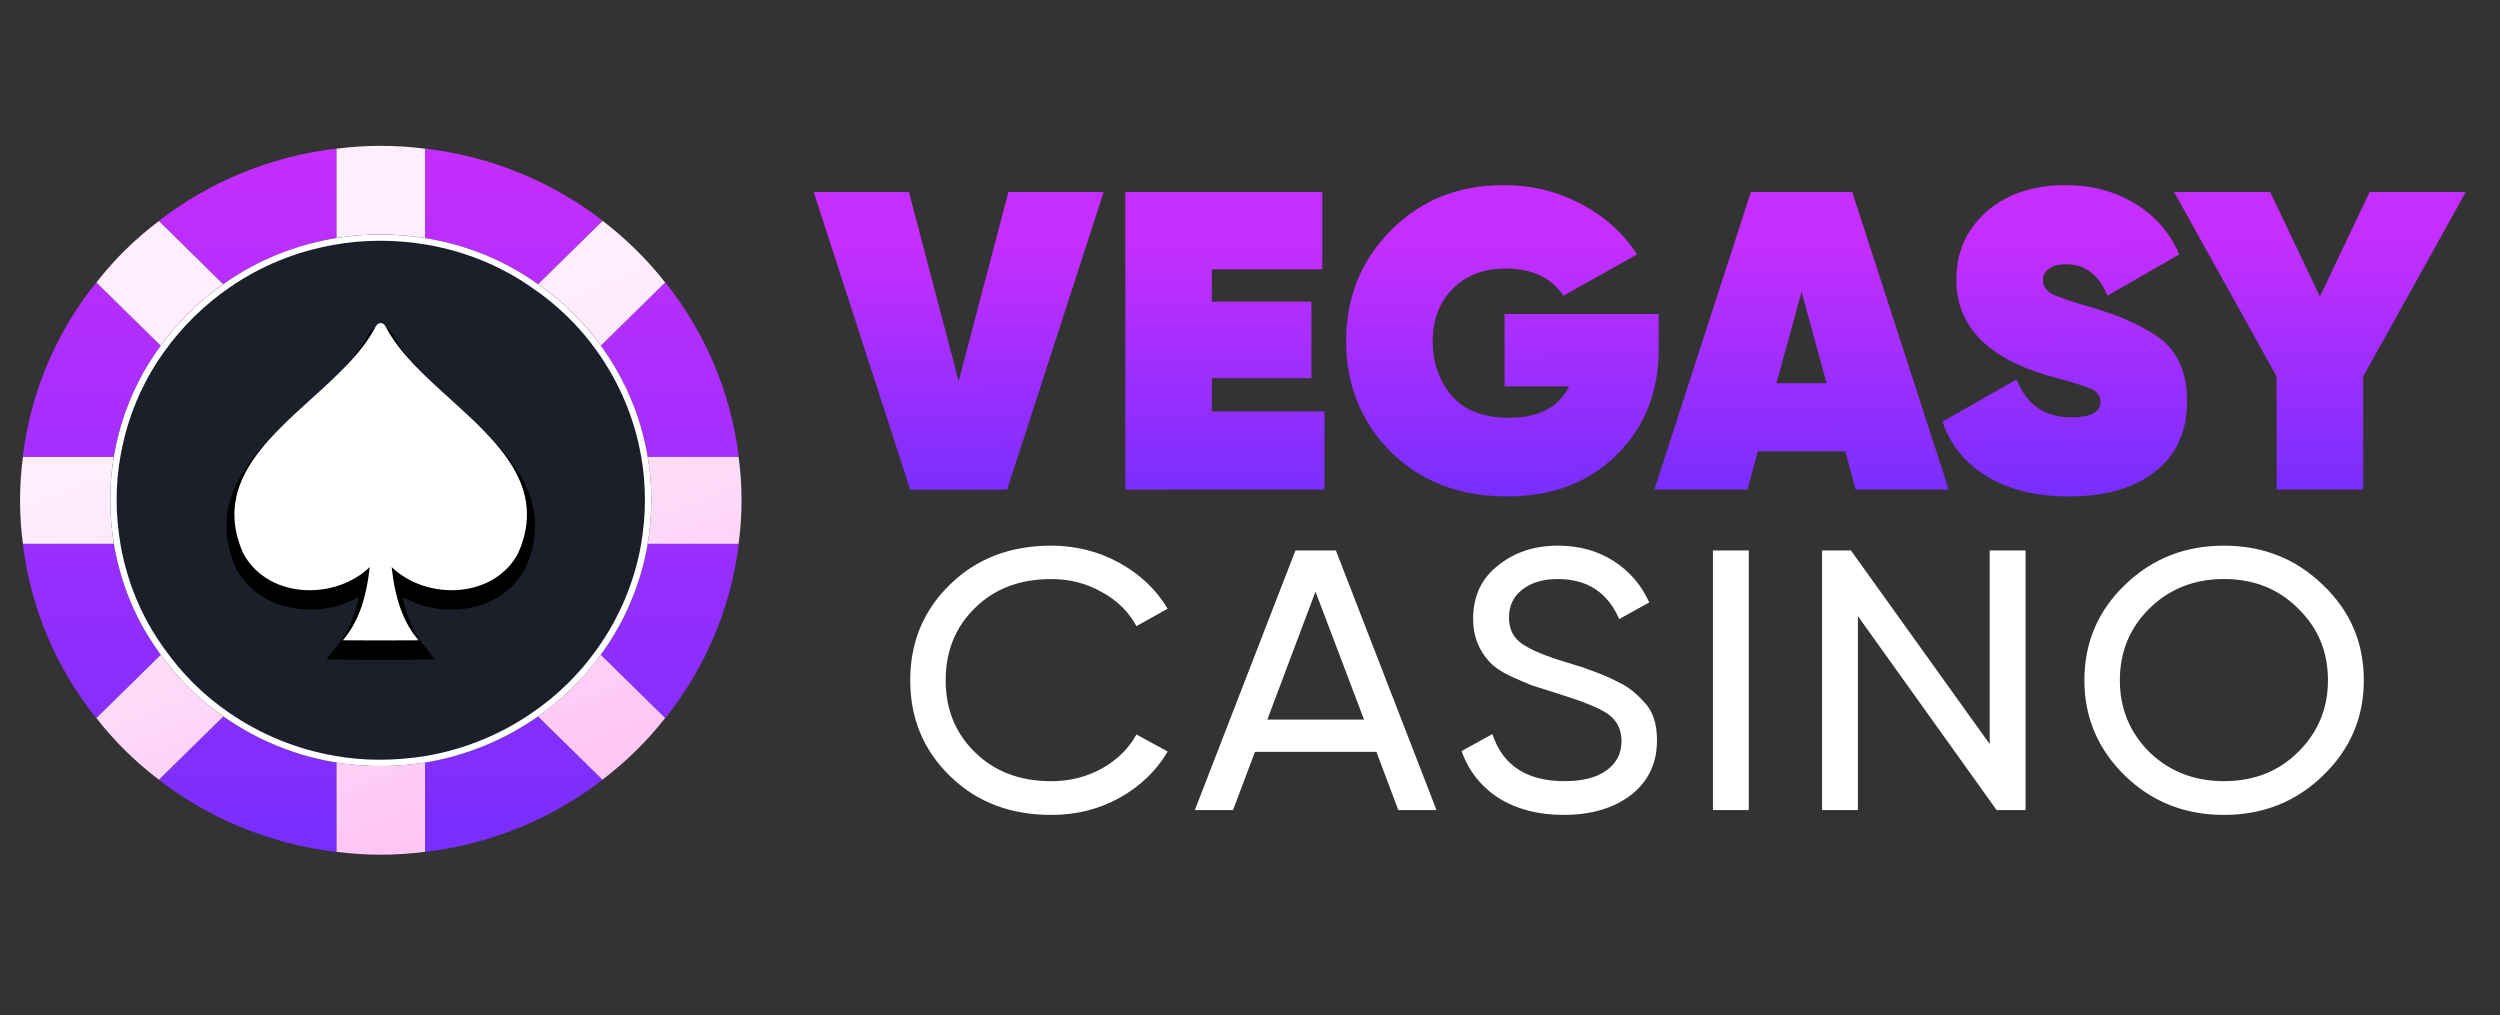
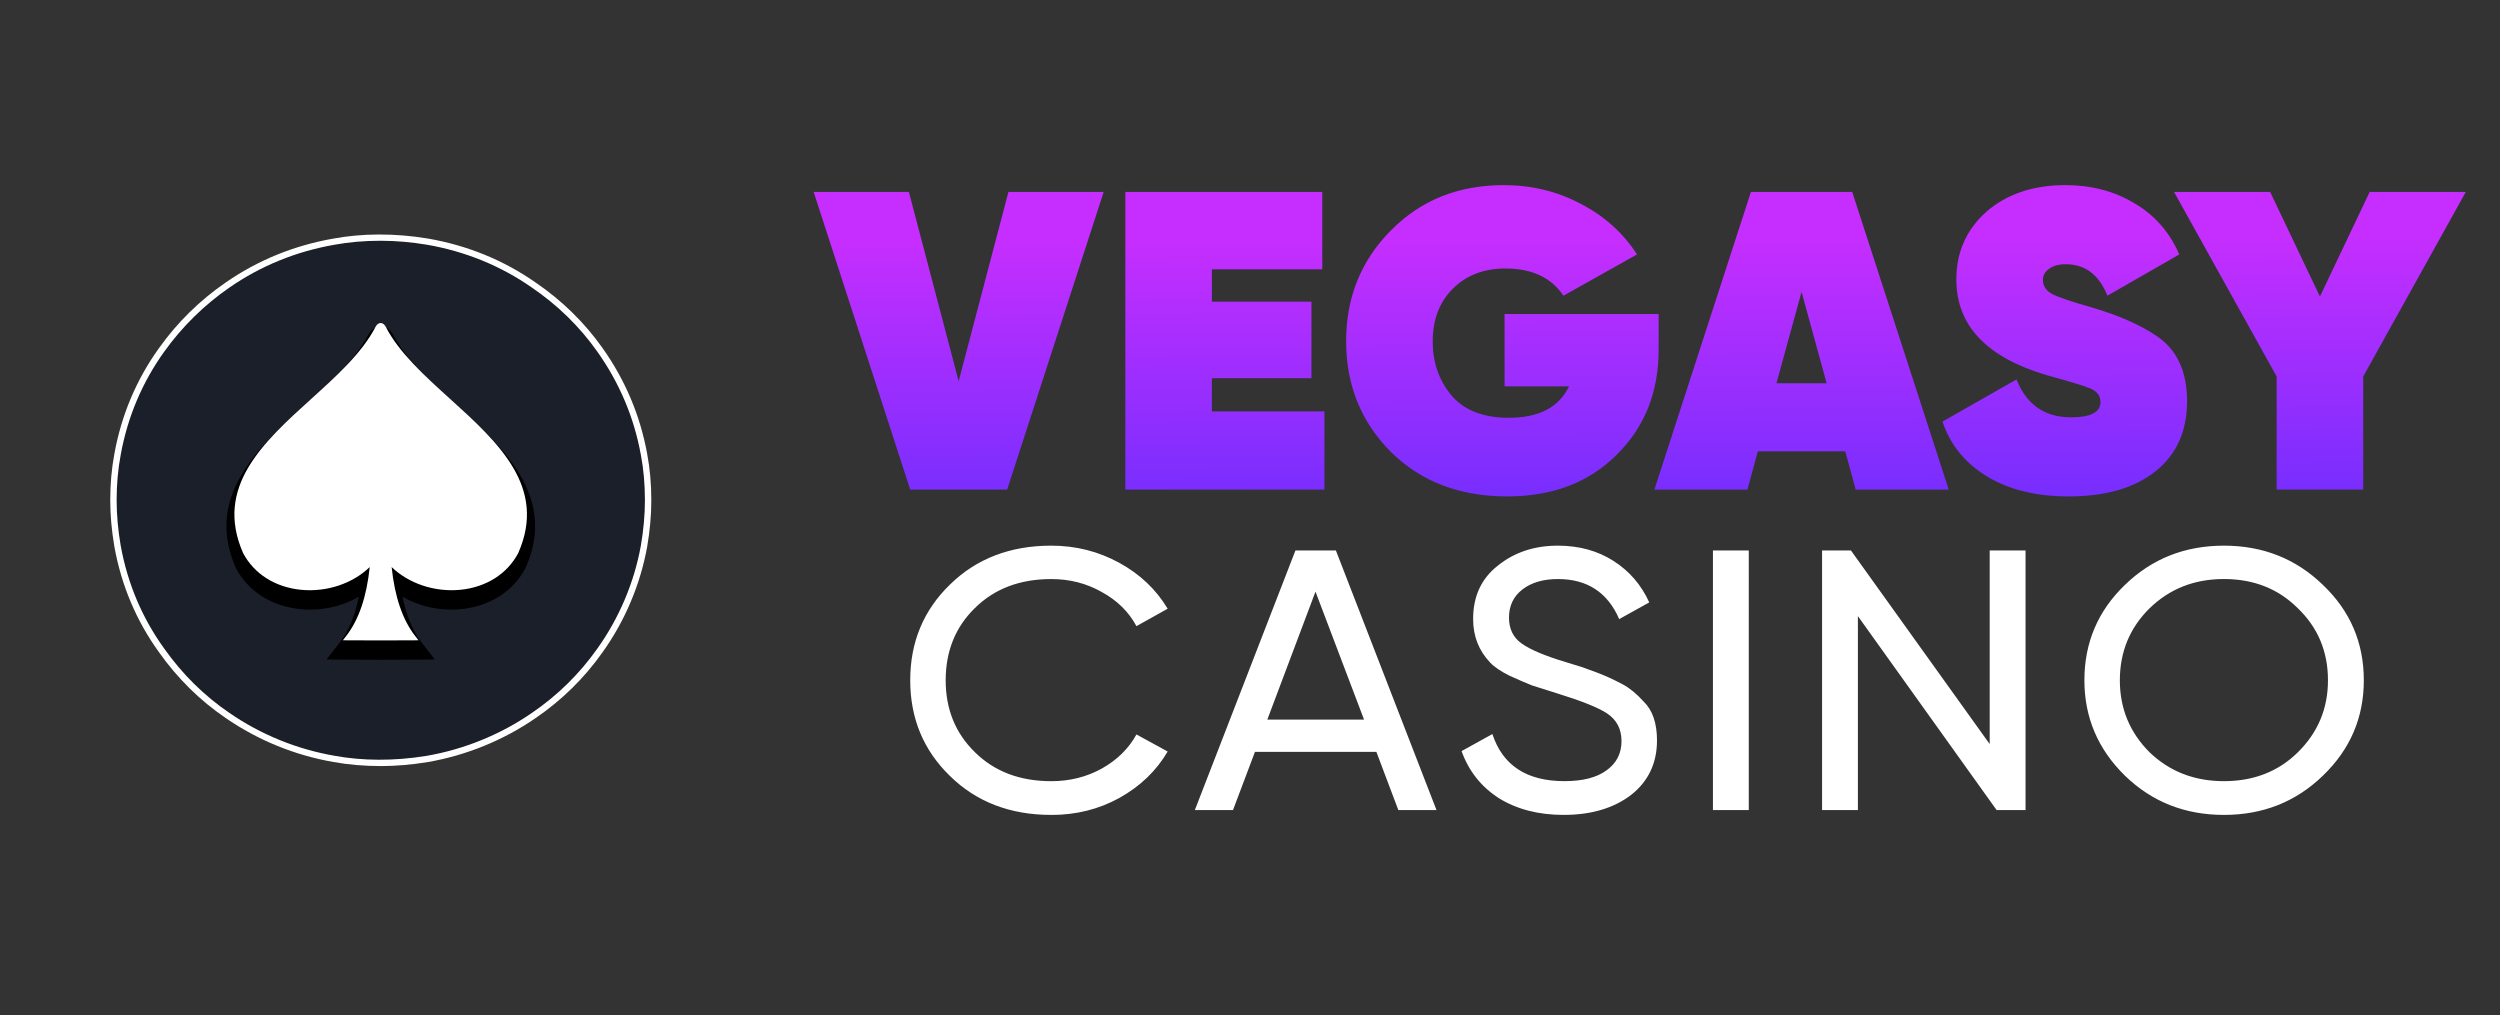
<svg xmlns="http://www.w3.org/2000/svg" xmlns:ns1="http://sodipodi.sourceforge.net/DTD/sodipodi-0.dtd" xmlns:ns2="http://www.inkscape.org/namespaces/inkscape" width="133" height="54" viewBox="0 0 133 54" fill="none" version="1.1" id="svg39" ns1:docname="logo_new-icon.svg" ns2:version="1.3 (0e150ed, 2023-07-21)">
  <rect x="0" y="0" width="133" height="54" fill="#333333" stroke="none" />
  <ns1:namedview id="namedview39" pagecolor="#ffffff" bordercolor="#666666" borderopacity="1.0" ns2:showpageshadow="2" ns2:pageopacity="0.0" ns2:pagecheckerboard="0" ns2:deskcolor="#d1d1d1" ns2:zoom="4.5692954" ns2:cx="-24.511438" ns2:cy="32.718393" ns2:window-width="5120" ns2:window-height="1312" ns2:window-x="0" ns2:window-y="25" ns2:window-maximized="1" ns2:current-layer="svg39" />
  <defs id="defs39">
    <linearGradient id="paint0_linear_2538_6785" x1="22.599" y1="20.096" x2="22.599" y2="23.992" gradientUnits="userSpaceOnUse">
      <stop stop-color="#C52EFE" id="stop22" />
      <stop offset="1" stop-color="#772EFE" id="stop23" />
    </linearGradient>
    <linearGradient id="paint1_linear_2538_6785" x1="22.599" y1="29.388" x2="22.599" y2="33.283" gradientUnits="userSpaceOnUse">
      <stop stop-color="#C52EFE" id="stop24" />
      <stop offset="1" stop-color="#772EFE" id="stop25" />
    </linearGradient>
    <linearGradient id="paint2_linear_2538_6785" x1="22.599" y1="4.57" x2="22.599" y2="48.997" gradientUnits="userSpaceOnUse">
      <stop stop-color="#C52EFE" id="stop26" />
      <stop offset="1" stop-color="#772EFE" id="stop27" />
    </linearGradient>
    <linearGradient id="paint3_linear_2538_6785" x1="55.08" y1="13.107" x2="55.518" y2="28.347" gradientUnits="userSpaceOnUse">
      <stop stop-color="#C52EFE" id="stop28" />
      <stop offset="1" stop-color="#772EFE" id="stop29" />
    </linearGradient>
    <linearGradient id="paint4_linear_2538_6785" x1="70.121" y1="12.675" x2="70.559" y2="27.915" gradientUnits="userSpaceOnUse">
      <stop stop-color="#C52EFE" id="stop30" />
      <stop offset="1" stop-color="#772EFE" id="stop31" />
    </linearGradient>
    <linearGradient id="paint5_linear_2538_6785" x1="85.826" y1="12.223" x2="86.264" y2="27.463" gradientUnits="userSpaceOnUse">
      <stop stop-color="#C52EFE" id="stop32" />
      <stop offset="1" stop-color="#772EFE" id="stop33" />
    </linearGradient>
    <linearGradient id="paint6_linear_2538_6785" x1="102.811" y1="11.735" x2="103.249" y2="26.975" gradientUnits="userSpaceOnUse">
      <stop stop-color="#C52EFE" id="stop34" />
      <stop offset="1" stop-color="#772EFE" id="stop35" />
    </linearGradient>
    <linearGradient id="paint7_linear_2538_6785" x1="118.777" y1="11.277" x2="119.215" y2="26.516" gradientUnits="userSpaceOnUse">
      <stop stop-color="#C52EFE" id="stop36" />
      <stop offset="1" stop-color="#772EFE" id="stop37" />
    </linearGradient>
    <linearGradient id="paint8_linear_2538_6785" x1="19.607" y1="19.078" x2="31.431" y2="49.12" gradientUnits="userSpaceOnUse">
      <stop stop-color="#FEEEFE" id="stop38" />
      <stop offset="1" stop-color="#FFC1F2" id="stop39" />
    </linearGradient>
    <linearGradient id="paint2_linear_4609_7402-9" x1="111.54" y1="6.653" x2="111.64" y2="24.813" gradientUnits="userSpaceOnUse" gradientTransform="matrix(0.768,0,0,0.754,1.067,7.76)">
      <stop stop-color="#C52EFE" id="stop12-8" />
      <stop offset="1" stop-color="#772EFE" id="stop13-6" />
    </linearGradient>
    <linearGradient id="paint1_linear_4609_7402-5" x1="21.625" y1="16.436" x2="34.956" y2="50.316" gradientUnits="userSpaceOnUse" gradientTransform="matrix(0.768,0,0,0.754,1.067,7.76)">
      <stop stop-color="#FEEEFE" id="stop10-7" />
      <stop offset="1" stop-color="#FFC1F2" id="stop11-6" />
    </linearGradient>
    <linearGradient id="paint0_linear_4609_7402-2" x1="25" y1="0.066" x2="25" y2="50.184" gradientUnits="userSpaceOnUse" gradientTransform="matrix(0.768,0,0,0.754,1.067,7.76)">
      <stop stop-color="#C52EFE" id="stop8-7" />
      <stop offset="1" stop-color="#772EFE" id="stop9-0" />
    </linearGradient>
  </defs>
-   <path d="m 32.067,11.742 -4.115,4.041 -5.34,5.244 V 7.904 c 3.547,0.418 6.784,1.786 9.455,3.838 z m -23.617,0.013 4.102,4.028 4.953,4.864 0.4,0.393 V 7.904 C 14.357,8.321 11.119,9.689 8.449,11.755 Z M 14.099,23.839 9.223,19.051 5.122,15.023 C 3.019,17.645 1.626,20.837 1.213,24.308 H 14.576 Z M 1.213,28.932 c 0.425,3.471 1.806,6.651 3.908,9.273 l 4.102,-4.028 3.173,-3.116 2.167,-2.128 z m 16.162,3.788 -4.824,4.738 -4.102,4.028 c 2.67,2.052 5.908,3.42 9.455,3.838 v -13.124 z m 5.237,-0.507 v 13.111 c 3.534,-0.418 6.772,-1.786 9.442,-3.838 z m 3.341,-3.281 9.442,9.273 c 2.09,-2.623 3.483,-5.802 3.908,-9.273 z m 9.442,-13.91 -4.102,4.028 -4.876,4.789 -0.477,0.469 h 13.363 c -0.425,-3.471 -1.818,-6.663 -3.908,-9.286 z" fill="url(#paint0_linear_4609_7402)" id="path1-0" style="fill:url(#paint0_linear_4609_7402-2);stroke-width:0.761" />
-   <path d="m 22.611,7.911 v 5.698 c -0.761,-0.127 -1.56,-0.203 -2.36,-0.203 -0.799,0 -1.586,0.063 -2.347,0.203 V 7.911 c 0.774,-0.101 1.547,-0.152 2.347,-0.152 0.799,-5.89e-4 1.586,0.05 2.36,0.152 z m -2.36,31.923 c -0.799,0 -1.586,-0.063 -2.347,-0.203 v 5.686 c 0.774,0.101 1.547,0.152 2.347,0.152 0.799,0 1.586,-0.05 2.36,-0.152 v -5.686 c -0.761,0.127 -1.56,0.203 -2.36,0.203 z M 7.01,24.309 H 1.221 c -0.103,0.76 -0.154,1.519 -0.154,2.305 0,0.785 0.051,1.558 0.154,2.317 H 7.01 C 6.881,28.184 6.804,27.399 6.804,26.614 6.804,25.829 6.868,25.057 7.01,24.309 Z m 32.284,0 h -5.789 c 0.142,0.747 0.206,1.519 0.206,2.305 0,0.785 -0.077,1.57 -0.206,2.317 h 5.789 c 0.103,-0.76 0.155,-1.532 0.155,-2.317 6.1e-4,-0.785 -0.051,-1.545 -0.155,-2.305 z M 32.062,11.748 27.949,15.787 c 1.302,0.886 2.437,1.988 3.339,3.267 l 4.1,-4.027 C 34.421,13.799 33.299,12.697 32.062,11.748 Z M 9.228,34.174 5.128,38.201 c 0.954,1.229 2.076,2.33 3.326,3.28 l 4.1,-4.027 C 11.252,36.567 10.13,35.453 9.228,34.174 Z M 8.454,11.761 c -1.251,0.937 -2.373,2.039 -3.326,3.267 l 4.1,4.027 c 0.902,-1.266 2.037,-2.381 3.326,-3.267 z m 22.834,22.413 c -0.902,1.279 -2.037,2.393 -3.339,3.279 l 4.1,4.027 c 1.251,-0.95 2.373,-2.052 3.339,-3.28 z" fill="url(#paint1_linear_4609_7402)" id="path2-5" style="fill:url(#paint1_linear_4609_7402-5);stroke-width:0.761" />
  <path d="m 34.651,26.607 c 0,0.841 -0.083,1.68 -0.221,2.48 -0.372,2.06 -1.2,3.971 -2.372,5.61 -0.965,1.369 -2.179,2.561 -3.572,3.51 -1.669,1.152 -3.614,1.965 -5.711,2.331 -0.814,0.136 -1.669,0.217 -2.524,0.217 -0.855,0 -1.697,-0.068 -2.511,-0.217 C 15.644,40.172 13.699,39.359 12.016,38.207 10.623,37.259 9.423,36.066 8.457,34.698 7.271,33.058 6.457,31.147 6.085,29.087 5.947,28.288 5.864,27.448 5.864,26.607 c 0,-0.84 0.069,-1.667 0.221,-2.466 0.372,-2.06 1.186,-3.971 2.372,-5.624 0.965,-1.355 2.179,-2.548 3.558,-3.496 1.683,-1.165 3.628,-1.965 5.724,-2.331 0.814,-0.149 1.655,-0.217 2.511,-0.217 0.855,0 1.71,0.081 2.524,0.217 2.097,0.366 4.042,1.165 5.711,2.331 1.393,0.948 2.607,2.127 3.572,3.496 1.172,1.653 2,3.564 2.372,5.624 0.152,0.8 0.221,1.627 0.221,2.466 z" fill="#1b1f2a" id="path3-2" style="stroke-width:0.761" />
  <path d="m 20.251,40.755 c -0.881,0 -1.726,-0.073 -2.512,-0.216 C 15.675,40.178 13.749,39.393 12.017,38.207 10.634,37.266 9.437,36.085 8.457,34.698 7.257,33.038 6.458,31.15 6.085,29.087 5.939,28.238 5.864,27.404 5.864,26.607 c 0,-0.863 0.074,-1.693 0.221,-2.467 0.372,-2.055 1.17,-3.948 2.373,-5.622 0.973,-1.366 2.17,-2.542 3.558,-3.496 1.707,-1.182 3.633,-1.966 5.724,-2.331 1.509,-0.277 3.24,-0.3 5.034,0 2.099,0.366 4.021,1.151 5.712,2.332 1.41,0.96 2.613,2.137 3.572,3.496 1.207,1.702 2.005,3.595 2.372,5.624 0.146,0.77 0.221,1.6 0.221,2.466 0,0.797 -0.074,1.631 -0.221,2.479 -0.363,2.008 -1.183,3.949 -2.373,5.612 -0.971,1.376 -2.174,2.557 -3.572,3.509 -1.692,1.168 -3.667,1.974 -5.709,2.331 -0.867,0.143 -1.716,0.216 -2.525,0.216 z m 0,-27.947 c -0.86,0 -1.684,0.071 -2.45,0.211 -2.043,0.356 -3.923,1.122 -5.59,2.275 -1.336,0.918 -2.537,2.1 -3.474,3.414 -1.174,1.636 -1.953,3.483 -2.316,5.491 -0.143,0.756 -0.216,1.565 -0.216,2.408 0,0.778 0.073,1.593 0.216,2.422 0.364,2.012 1.143,3.854 2.315,5.475 0.958,1.357 2.127,2.51 3.474,3.428 1.692,1.159 3.573,1.924 5.589,2.276 1.47,0.269 3.15,0.292 4.917,0 1.993,-0.348 3.921,-1.135 5.573,-2.275 1.366,-0.931 2.54,-2.082 3.489,-3.427 1.161,-1.625 1.962,-3.518 2.316,-5.478 0.143,-0.828 0.216,-1.643 0.216,-2.421 0,-0.846 -0.072,-1.655 -0.216,-2.406 -0.358,-1.983 -1.137,-3.829 -2.316,-5.493 -0.936,-1.327 -2.11,-2.475 -3.488,-3.413 -1.652,-1.153 -3.527,-1.919 -5.575,-2.276 -0.84,-0.14 -1.671,-0.211 -2.464,-0.211 z" fill="#ffffff" id="path4-2" style="stroke-width:0.761" />
  <path d="m 20.253,35.099 c -0.687,0 -1.372,-0.002 -1.728,-0.005 l -1.154,-0.011 0.702,-0.9 c 0.472,-0.605 0.811,-1.421 1.015,-2.436 -0.898,0.522 -1.991,0.767 -3.105,0.659 -1.527,-0.147 -2.779,-0.942 -3.433,-2.183 -1.684,-3.823 1.185,-6.419 3.715,-8.71 1.366,-1.237 2.657,-2.405 3.328,-3.712 0.206,-0.364 0.471,-0.435 0.659,-0.435 0.186,0 0.45,0.071 0.646,0.412 0.685,1.331 1.974,2.499 3.341,3.736 2.531,2.29 5.399,4.887 3.734,8.673 l -0.018,0.036 c -0.654,1.241 -1.905,2.036 -3.433,2.183 -1.11,0.108 -2.207,-0.137 -3.106,-0.659 0.204,1.015 0.543,1.832 1.015,2.436 l 0.702,0.9 -1.154,0.011 c -0.355,0.004 -1.041,0.006 -1.728,0.006 z m -0.696,-1.135 c 0.446,0 0.945,0 1.391,0 -0.311,-0.621 -0.543,-1.346 -0.695,-2.172 -0.152,0.825 -0.385,1.551 -0.696,2.172 z m 0.951,-4.693 0.599,0.738 c 0.724,0.892 2.022,1.39 3.304,1.267 1.123,-0.108 2.037,-0.676 2.511,-1.559 1.323,-3.038 -1.003,-5.143 -3.464,-7.371 -1.181,-1.069 -2.397,-2.17 -3.204,-3.4 -0.801,1.223 -2.02,2.326 -3.205,3.4 -2.467,2.233 -4.797,4.342 -3.455,7.39 0.453,0.857 1.372,1.431 2.502,1.54 1.286,0.119 2.58,-0.375 3.304,-1.267 l 0.599,-0.738 -0.05,-0.691 0.305,0.376 0.305,-0.376 z" fill="#000000" id="path5-7" style="stroke-width:0.761" />
  <path d="m 27.576,29.414 -0.005,0.009 c -0.585,1.11 -1.712,1.822 -3.09,1.955 -1.366,0.131 -2.745,-0.338 -3.646,-1.211 0.163,1.579 0.584,2.812 1.253,3.669 l 0.176,0.226 -0.289,0.003 c -0.354,0.004 -1.039,0.005 -1.723,0.005 -0.684,0 -1.369,-0.002 -1.723,-0.005 l -0.288,-0.003 0.175,-0.226 c 0.67,-0.857 1.091,-2.091 1.253,-3.669 -0.9,0.873 -2.276,1.343 -3.646,1.211 -1.378,-0.133 -2.505,-0.845 -3.09,-1.955 -1.549,-3.519 1.081,-5.899 3.625,-8.202 1.334,-1.207 2.714,-2.456 3.42,-3.832 0.058,-0.102 0.133,-0.202 0.273,-0.202 0.139,0 0.214,0.099 0.27,0.196 0.71,1.383 2.09,2.631 3.424,3.838 2.543,2.303 5.173,4.683 3.629,8.193 z" fill="#ffffff" id="path6-3" style="stroke-width:0.761" />
  <path d="M 53.581,26.048 H 48.423 L 43.287,10.211 h 5.066 l 2.648,10.068 2.648,-10.068 h 5.066 z m 10.891,-5.928 v 1.765 h 5.988 v 4.163 H 59.867 V 10.211 h 10.478 v 4.118 h -5.873 v 1.72 h 5.297 v 4.073 z m 15.571,-3.416 h 8.198 v 1.878 c 0,2.278 -0.745,4.148 -2.234,5.611 -1.474,1.478 -3.416,2.217 -5.826,2.217 -2.518,0 -4.575,-0.784 -6.172,-2.353 -1.597,-1.599 -2.395,-3.567 -2.395,-5.905 0,-2.338 0.798,-4.306 2.395,-5.905 1.581,-1.599 3.577,-2.398 5.987,-2.398 1.489,0 2.856,0.332 4.099,0.996 1.259,0.649 2.257,1.546 2.994,2.692 l -3.915,2.195 c -0.645,-0.965 -1.673,-1.448 -3.086,-1.448 -1.151,0 -2.088,0.362 -2.809,1.086 -0.706,0.709 -1.059,1.644 -1.059,2.806 0,1.101 0.33,2.051 0.99,2.851 0.675,0.799 1.696,1.199 3.063,1.199 1.597,0 2.664,-0.558 3.201,-1.674 h -3.431 z m 23.63,9.344 h -4.951 l -0.553,-2.036 h -4.652 l -0.553,2.036 h -4.951 l 5.136,-15.838 h 5.389 z m -7.83,-10.521 -1.336,4.864 h 2.671 z M 110.065,26.41 c -1.735,0 -3.186,-0.354 -4.353,-1.063 -1.167,-0.709 -1.958,-1.682 -2.372,-2.919 l 3.938,-2.24 c 0.537,1.342 1.505,2.014 2.902,2.014 1.044,0 1.566,-0.272 1.566,-0.815 0,-0.332 -0.184,-0.573 -0.553,-0.724 -0.184,-0.075 -0.376,-0.143 -0.576,-0.204 -0.046,-0.015 -0.322,-0.098 -0.829,-0.249 l -0.898,-0.249 c -3.209,-0.95 -4.813,-2.647 -4.813,-5.091 0,-1.448 0.53,-2.647 1.589,-3.597 1.09,-0.95 2.495,-1.425 4.214,-1.425 1.382,0 2.61,0.324 3.685,0.973 1.075,0.634 1.865,1.539 2.372,2.715 l -3.823,2.195 c -0.445,-1.116 -1.182,-1.674 -2.211,-1.674 -0.384,0 -0.683,0.083 -0.898,0.249 -0.215,0.151 -0.322,0.347 -0.322,0.588 0,0.332 0.177,0.588 0.53,0.769 0.338,0.166 1.036,0.4 2.096,0.701 1.428,0.422 2.572,0.928 3.431,1.516 1.075,0.724 1.612,1.878 1.612,3.462 0,1.599 -0.56,2.843 -1.681,3.733 -1.121,0.89 -2.656,1.335 -4.606,1.335 z m 16.003,-16.2 h 5.113 l -5.458,9.819 v 6.018 h -4.606 v -6.018 l -5.458,-9.819 h 5.113 l 2.648,5.566 z" fill="url(#paint2_linear_4609_7402)" id="path7-7" style="fill:url(#paint2_linear_4609_7402-9);stroke-width:0.761" />
  <path d="m 55.928,43.353 c -2.187,0 -3.985,-0.69 -5.392,-2.072 -1.408,-1.368 -2.112,-3.065 -2.112,-5.09 0,-2.026 0.704,-3.722 2.112,-5.09 1.408,-1.381 3.205,-2.072 5.392,-2.072 1.299,0 2.501,0.303 3.609,0.908 1.107,0.605 1.968,1.421 2.583,2.447 l -1.661,0.927 c -0.41,-0.763 -1.025,-1.368 -1.845,-1.815 -0.807,-0.46 -1.702,-0.69 -2.686,-0.69 -1.668,0 -3.021,0.513 -4.06,1.539 -1.039,1.013 -1.558,2.295 -1.558,3.847 0,1.539 0.519,2.815 1.558,3.828 1.039,1.026 2.392,1.539 4.06,1.539 0.984,0 1.879,-0.224 2.686,-0.671 0.82,-0.46 1.435,-1.065 1.845,-1.815 l 1.661,0.908 c -0.601,1.026 -1.456,1.848 -2.563,2.466 -1.093,0.605 -2.303,0.908 -3.629,0.908 z m 20.494,-0.256 h -2.03 l -1.169,-3.098 h -6.459 l -1.169,3.098 H 63.565 L 68.917,29.286 h 2.153 z m -6.438,-11.621 -2.563,6.807 h 5.146 z m 13.205,11.877 c -1.34,0 -2.488,-0.296 -3.445,-0.888 -0.943,-0.605 -1.606,-1.44 -1.989,-2.506 l 1.64,-0.908 c 0.547,1.67 1.825,2.506 3.834,2.506 0.97,0 1.716,-0.191 2.235,-0.572 0.533,-0.381 0.8,-0.901 0.8,-1.559 0,-0.644 -0.26,-1.138 -0.779,-1.48 -0.464,-0.303 -1.333,-0.651 -2.604,-1.046 l -1.374,-0.434 c -0.301,-0.118 -0.697,-0.289 -1.19,-0.513 -0.478,-0.237 -0.827,-0.474 -1.045,-0.71 -0.601,-0.631 -0.902,-1.401 -0.902,-2.308 0,-1.21 0.437,-2.157 1.313,-2.841 0.875,-0.71 1.941,-1.065 3.198,-1.065 1.121,0 2.105,0.27 2.952,0.809 0.847,0.539 1.483,1.276 1.907,2.21 l -1.599,0.888 c -0.615,-1.421 -1.702,-2.131 -3.26,-2.131 -0.779,0 -1.408,0.184 -1.886,0.552 -0.478,0.368 -0.717,0.868 -0.717,1.499 0,0.605 0.226,1.065 0.677,1.381 0.464,0.329 1.244,0.658 2.338,0.986 l 0.84,0.257 c 0.465,0.171 0.718,0.263 0.759,0.276 0.437,0.158 0.915,0.375 1.435,0.651 0.369,0.197 0.738,0.5 1.107,0.908 0.478,0.46 0.718,1.151 0.718,2.072 0,1.21 -0.458,2.177 -1.374,2.9 -0.93,0.71 -2.126,1.065 -3.588,1.065 z m 7.939,-0.256 V 29.286 h 1.907 V 43.097 Z M 105.852,39.585 V 29.286 h 1.907 v 13.811 h -1.538 L 98.84,32.778 V 43.097 H 96.934 V 29.286 h 1.537 z m 5.038,-3.394 c 0,-1.999 0.718,-3.69 2.153,-5.071 1.435,-1.394 3.192,-2.091 5.269,-2.091 2.078,0 3.834,0.697 5.27,2.091 1.449,1.381 2.173,3.071 2.173,5.071 0,1.986 -0.724,3.676 -2.173,5.071 -1.435,1.394 -3.192,2.091 -5.27,2.091 -2.078,0 -3.834,-0.697 -5.269,-2.091 -1.435,-1.407 -2.153,-3.098 -2.153,-5.071 z m 12.958,0 c 0,-1.526 -0.533,-2.802 -1.599,-3.828 -1.038,-1.039 -2.351,-1.559 -3.937,-1.559 -1.572,0 -2.89,0.52 -3.957,1.559 -1.052,1.039 -1.579,2.315 -1.579,3.828 0,1.5 0.526,2.775 1.579,3.828 1.067,1.026 2.385,1.539 3.957,1.539 1.586,0 2.898,-0.513 3.937,-1.539 1.067,-1.052 1.599,-2.328 1.599,-3.828 z" fill="#ffffff" id="path8-9" style="fill:#ffffff;stroke-width:0.689" />
</svg>